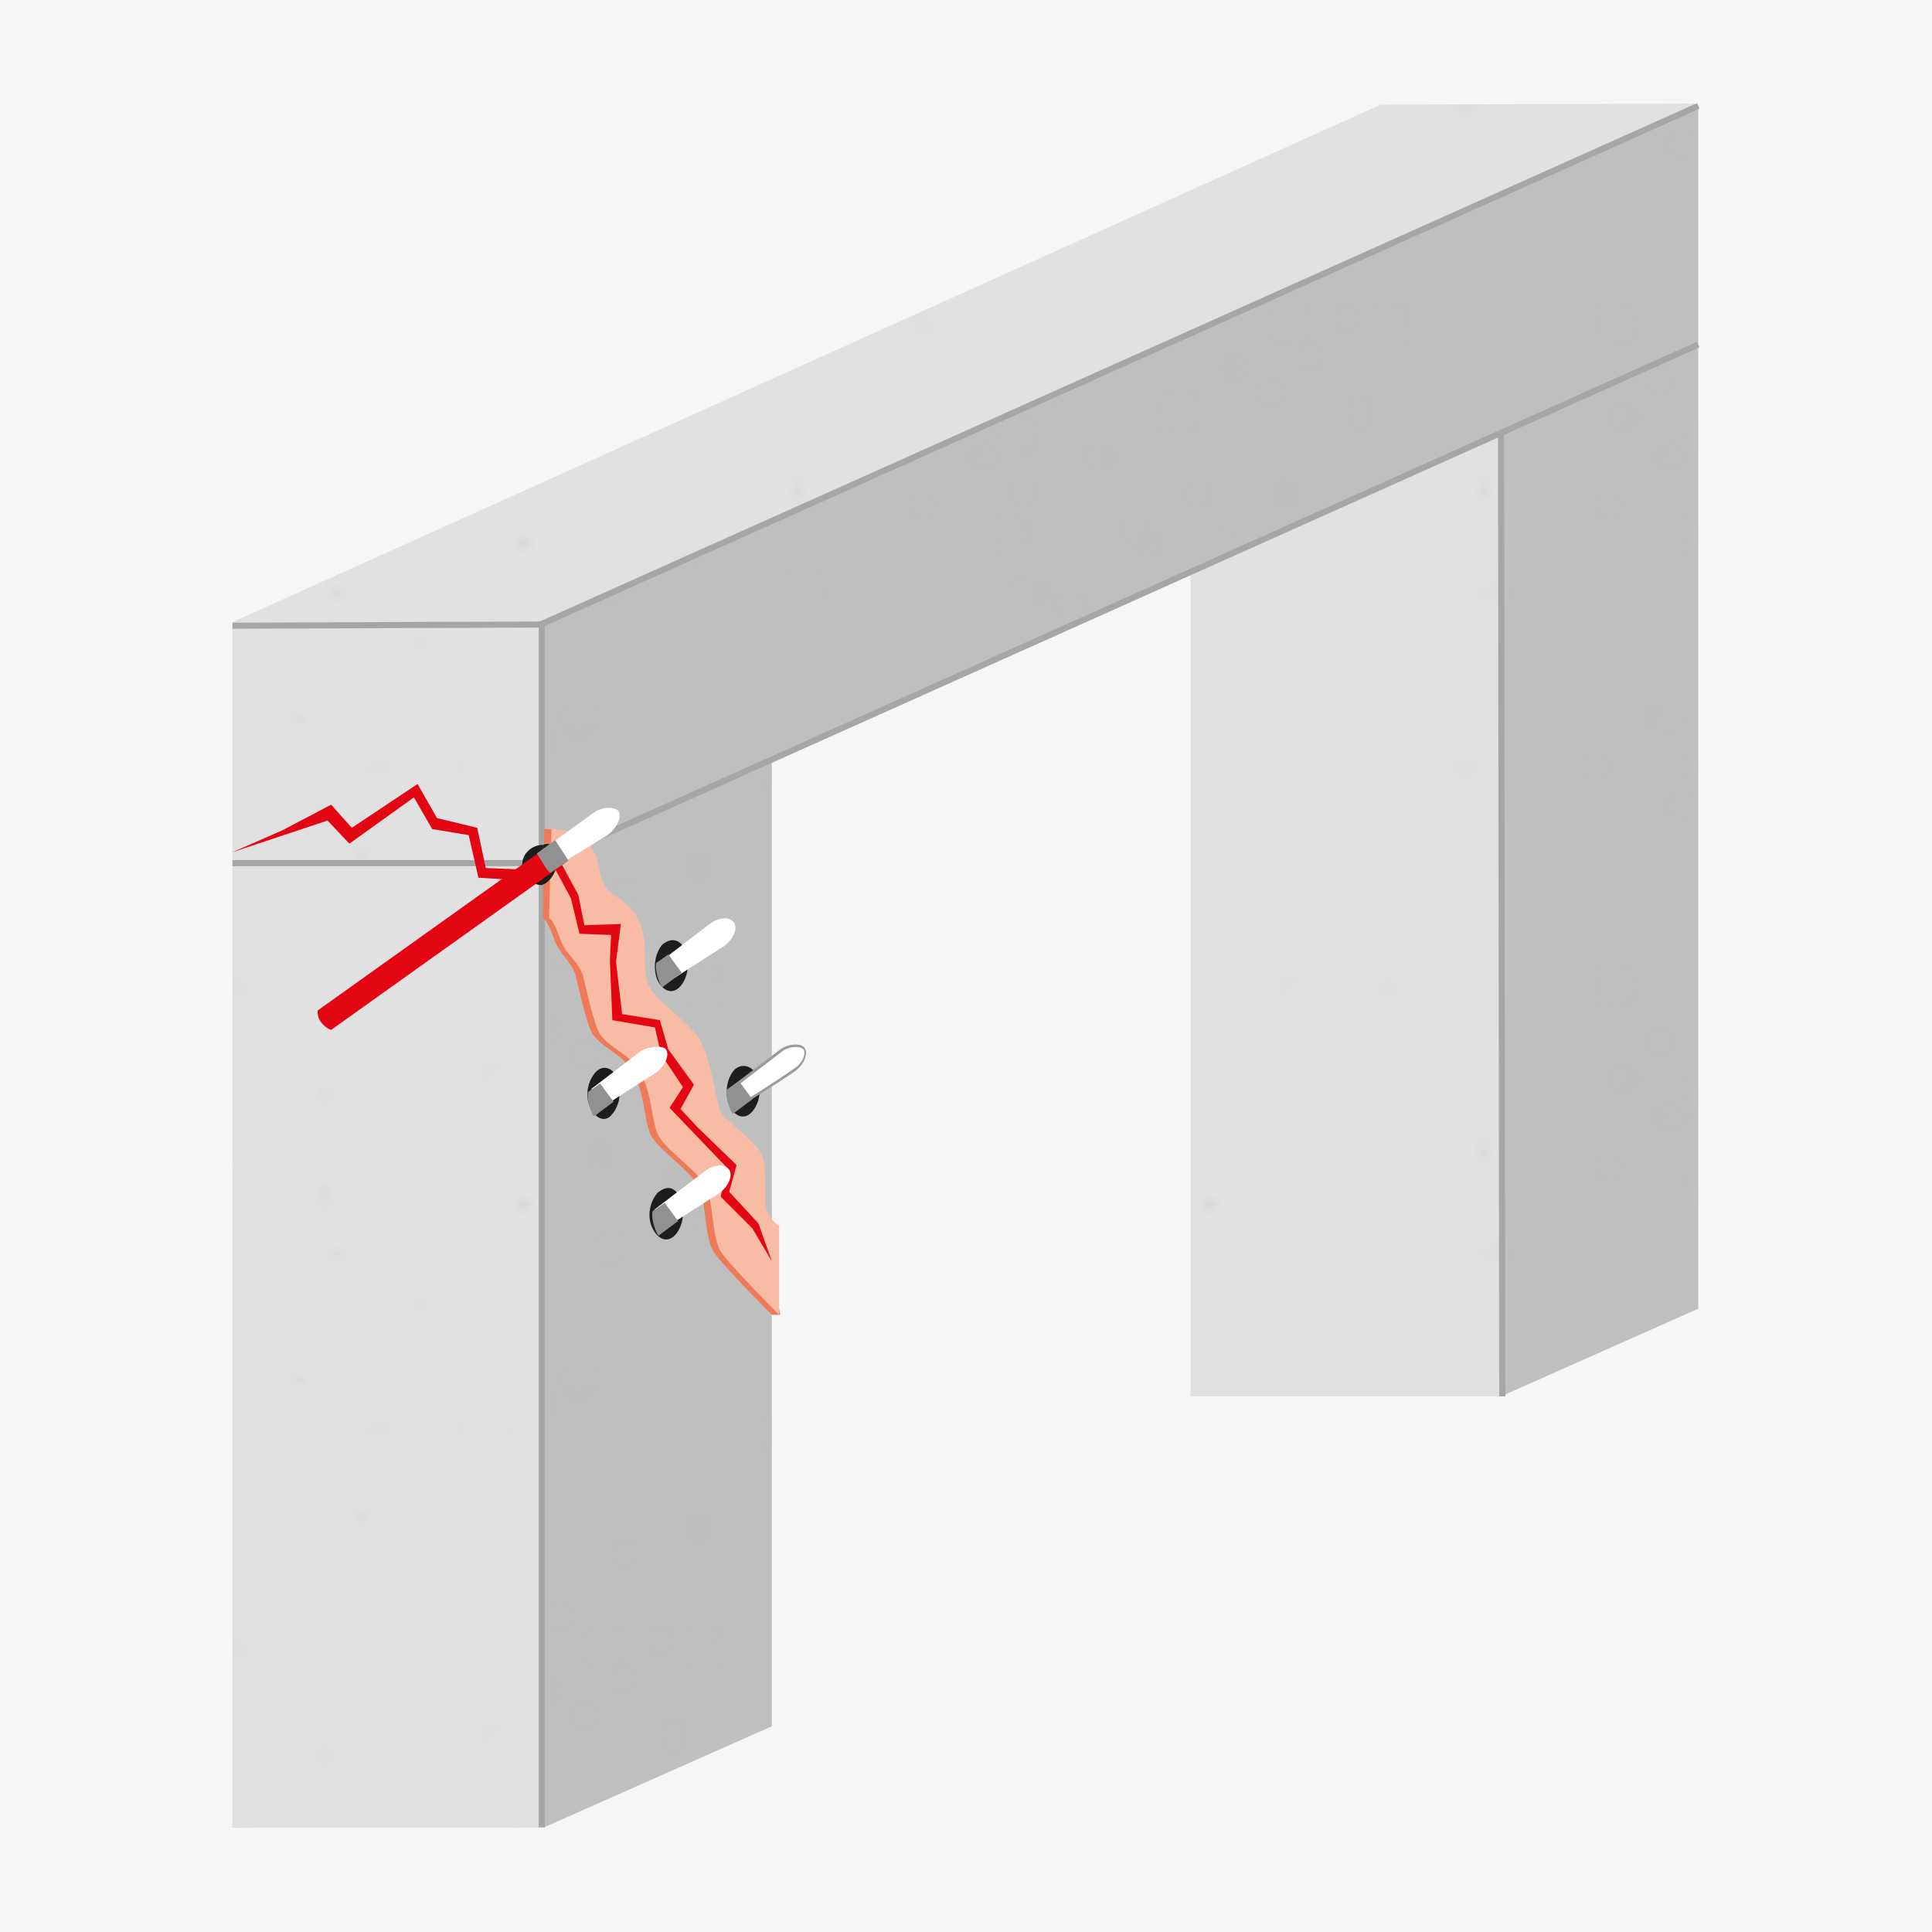
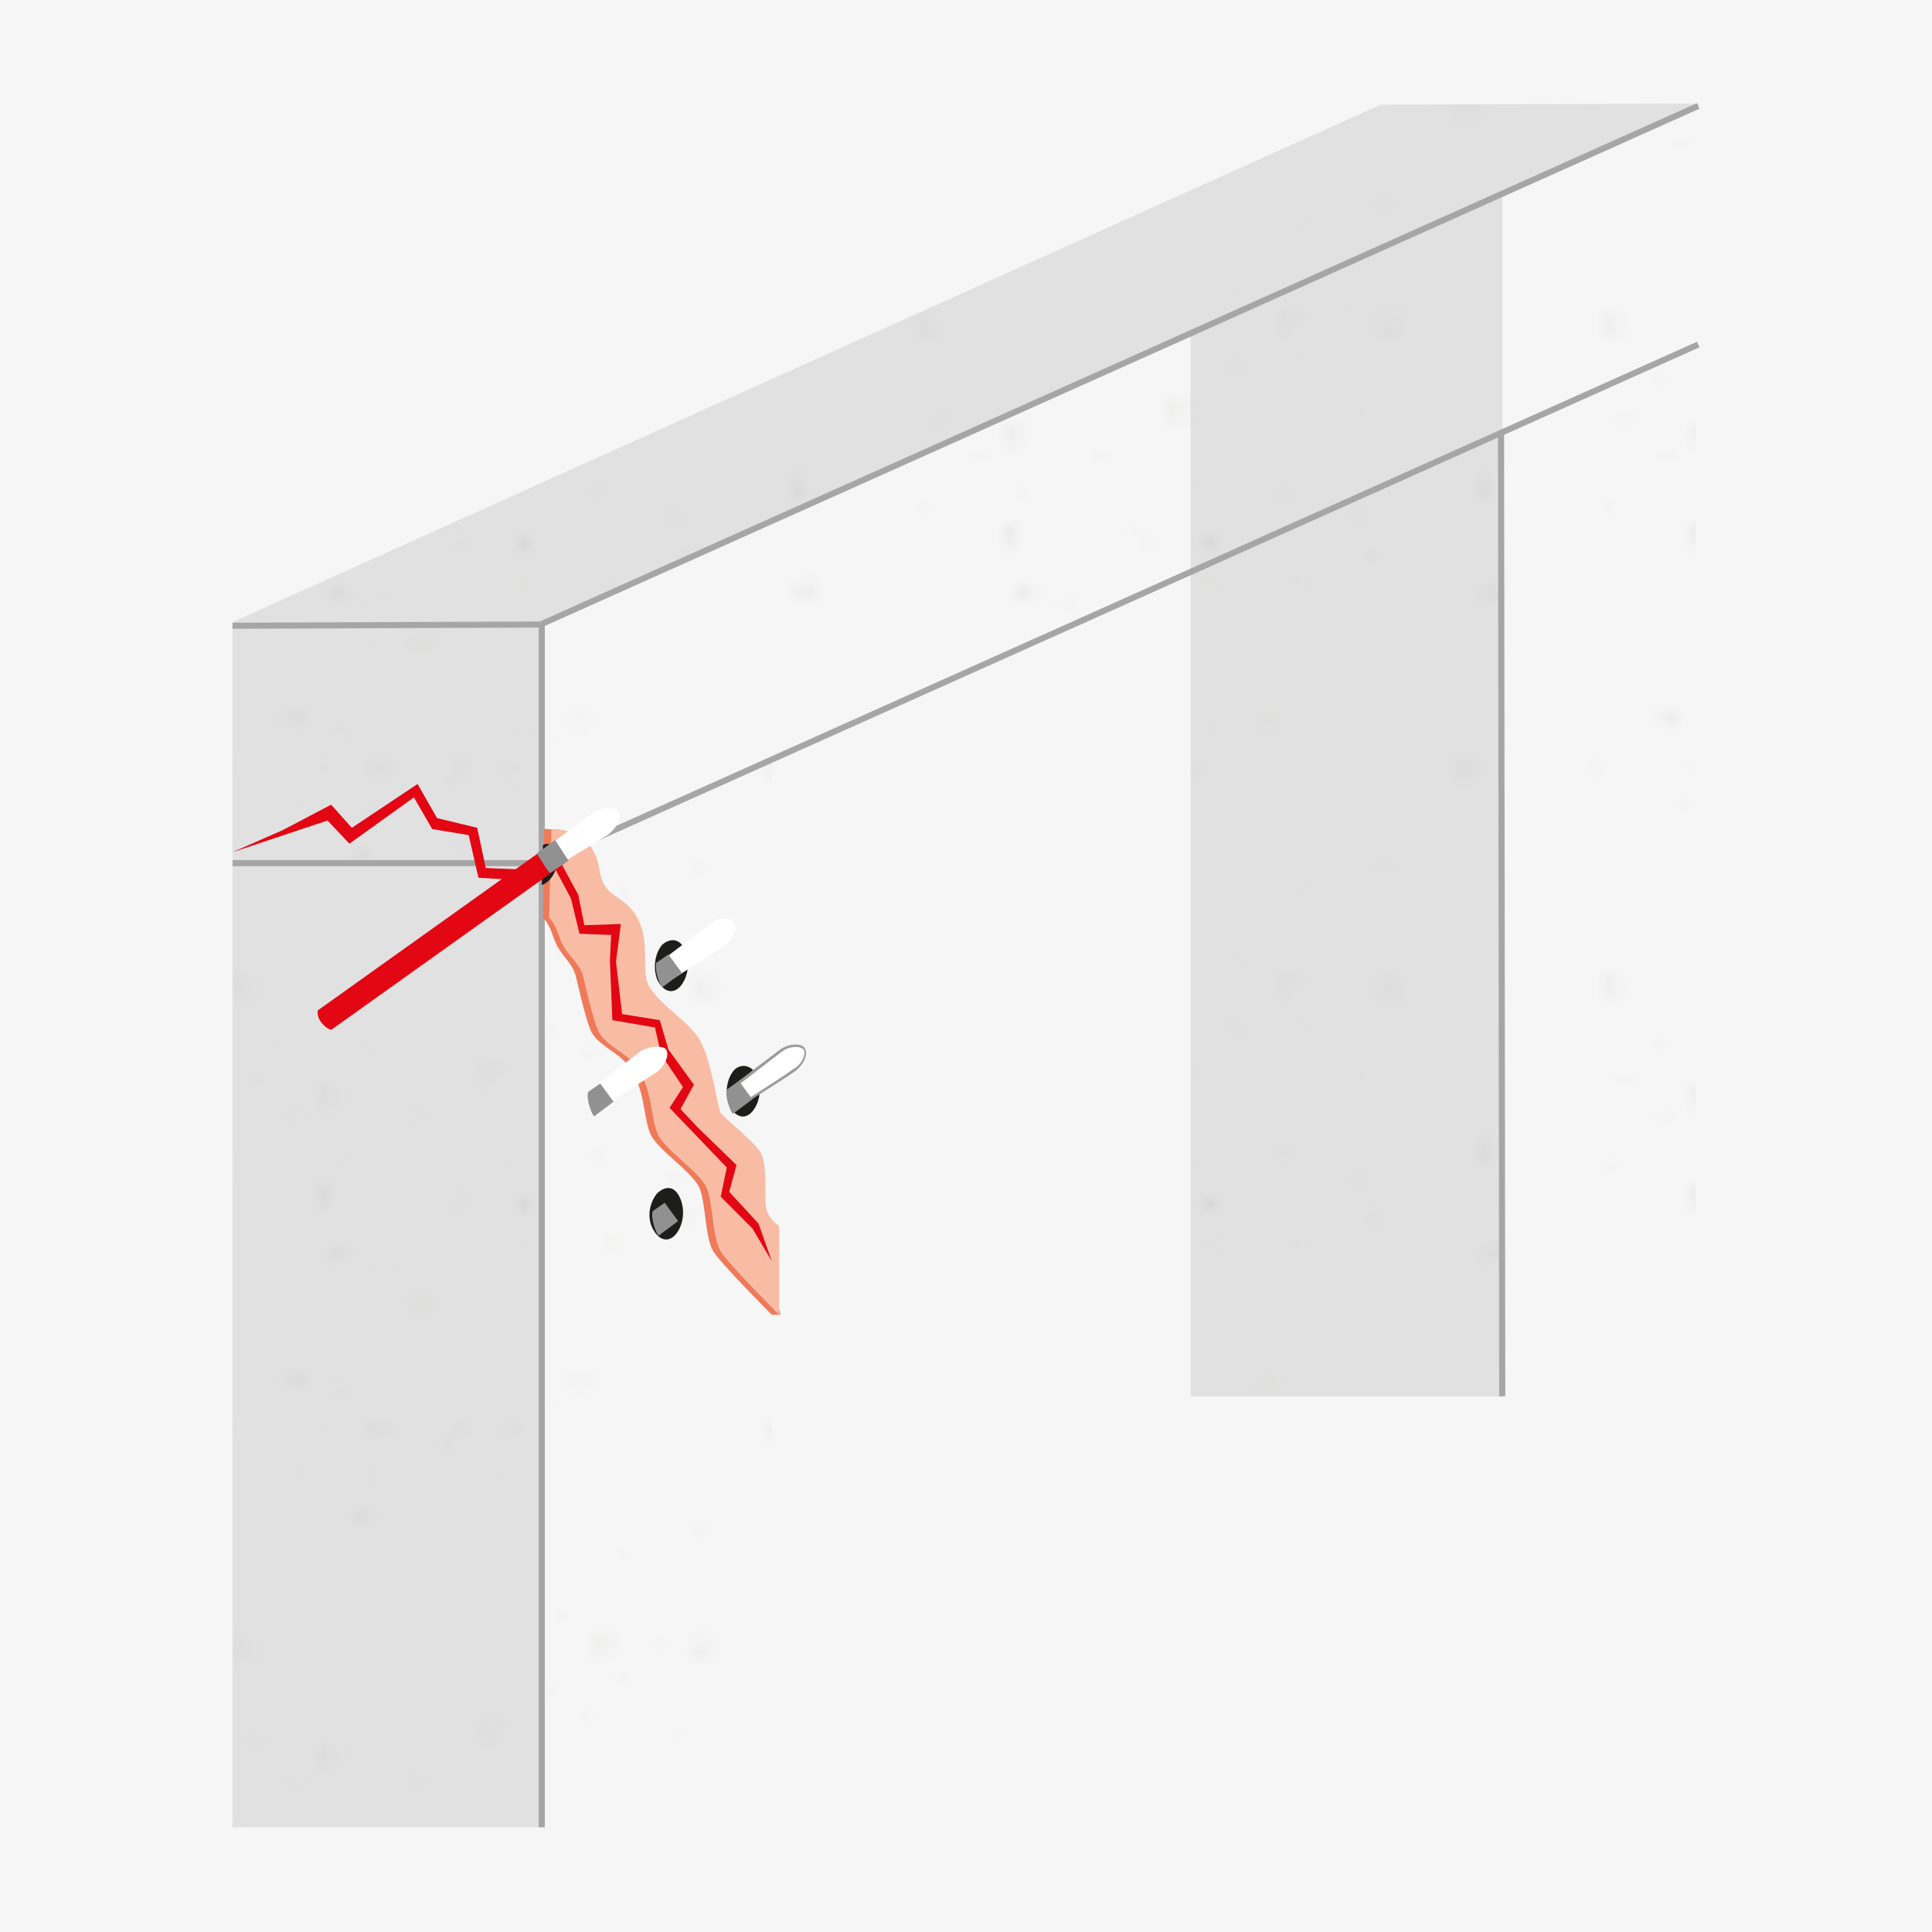
<svg xmlns="http://www.w3.org/2000/svg" xmlns:xlink="http://www.w3.org/1999/xlink" version="1.1" id="Ebene_1" x="0px" y="0px" viewBox="0 0 158.7 158.7" style="enable-background:new 0 0 158.7 158.7;" xml:space="preserve">
  <style type="text/css">
	.st0{fill:none;}
	.st1{fill:#C6C6C5;}
	.st2{fill:#F6F6F6;}
	.st3{fill:#E1E1E1;}
	.st4{fill:#BFBFBF;}
	.st5{opacity:0.5;fill:url(#SVGID_2_);enable-background:new    ;}
	.st6{fill:none;stroke:#A7A6A6;stroke-width:0.5;stroke-miterlimit:10;}
	.st7{fill:none;stroke:#A7A6A6;stroke-width:0.501;stroke-miterlimit:10;}
	.st8{fill:#EF7A5A;}
	.st9{fill:#F8BCA4;}
	.st10{fill:#E30613;}
	.st11{fill:#1D1D1B;}
	.st12{fill:#FFFFFF;}
	.st13{fill:#929191;}
	.st14{fill:#9C9B9B;}
</style>
  <pattern y="158.7" width="54.8" height="53" patternUnits="userSpaceOnUse" id="SVGID_1_" viewBox="0 -53 54.8 53" style="overflow:visible;">
    <g>
      <rect x="0" y="-53" class="st0" width="54.8" height="53" />
      <g>
        <rect x="0" y="-53" class="st0" width="54.8" height="53" />
        <circle class="st1" cx="37.8" cy="-35" r="0.5" />
        <circle class="st1" cx="41.3" cy="-39.6" r="0.2" />
        <circle class="st1" cx="38.9" cy="-42.1" r="0.2" />
        <circle class="st1" cx="37.7" cy="-49.2" r="0.2" />
        <circle class="st1" cx="42.1" cy="-45.3" r="0.2" />
        <circle class="st1" cx="47.5" cy="-40.5" r="0.2" />
        <circle class="st1" cx="45.3" cy="-48.5" r="0.2" />
        <circle class="st1" cx="51.9" cy="-45.9" r="0.2" />
        <circle class="st1" cx="44.8" cy="-43.9" r="0.5" />
        <circle class="st1" cx="44.6" cy="-51.9" r="0.5" />
        <circle class="st1" cx="54.2" cy="-51.6" r="0.2" />
        <circle class="st1" cx="10" cy="-13.8" r="0.3" />
        <circle class="st1" cx="7.4" cy="-15.8" r="0.1" />
        <circle class="st1" cx="5.9" cy="-14.4" r="0.1" />
        <circle class="st1" cx="1.9" cy="-13.7" r="0.1" />
        <circle class="st1" cx="4.1" cy="-16.3" r="0.1" />
-         <circle class="st1" cx="6.8" cy="-19.3" r="0.1" />
        <circle class="st1" cx="2.2" cy="-18.1" r="0.1" />
        <circle class="st1" cx="3.7" cy="-21.8" r="0.1" />
        <circle class="st1" cx="4.9" cy="-17.8" r="0.3" />
        <circle class="st1" cx="0.3" cy="-17.7" r="0.3" />
        <circle class="st1" cx="0.5" cy="-23.2" r="0.1" />
        <path class="st1" d="M47.1-24.4c-0.3-0.1-0.4-0.3-0.2-0.4s0.6-0.2,0.9-0.1c0.3,0.1,0.4,0.3,0.2,0.4     C47.7-24.4,47.3-24.4,47.1-24.4z" />
        <path class="st1" d="M47.9-20.9c-0.1,0-0.2-0.1-0.1-0.2c0.1-0.1,0.3-0.1,0.4,0c0.1,0,0.2,0.1,0.1,0.2     C48.2-20.9,48-20.9,47.9-20.9z" />
        <path class="st1" d="M43-20.4c-0.1,0-0.2-0.1-0.1-0.2c0.1-0.1,0.3-0.1,0.4,0c0.1,0,0.2,0.1,0.1,0.2C43.3-20.4,43.2-20.4,43-20.4z     " />
        <path class="st1" d="M36.1-17c-0.1,0-0.2-0.1-0.1-0.2c0.1-0.1,0.3-0.1,0.4,0c0.1,0,0.2,0.1,0.1,0.2C36.4-17,36.3-17,36.1-17z" />
        <path class="st1" d="M44.4-17.6c-0.1,0-0.2-0.1-0.1-0.2c0.1-0.1,0.3-0.1,0.4,0c0.1,0,0.2,0.1,0.1,0.2     C44.7-17.6,44.5-17.5,44.4-17.6z" />
        <path class="st1" d="M54.4-18.3c-0.1,0-0.2-0.1-0.1-0.2c0.1-0.1,0.3-0.1,0.4,0c0.1,0,0.2,0.1,0.1,0.2     C54.7-18.2,54.5-18.2,54.4-18.3z" />
        <path class="st1" d="M45.7-14.7c-0.1,0-0.2-0.1-0.1-0.2c0.1-0.1,0.3-0.1,0.4,0c0.1,0,0.2,0.1,0.1,0.2     C46-14.7,45.8-14.7,45.7-14.7z" />
        <path class="st1" d="M48.5-17.3c-0.3-0.1-0.4-0.3-0.2-0.4c0.2-0.1,0.6-0.2,0.9-0.1c0.3,0.1,0.4,0.3,0.2,0.4     C49.2-17.2,48.8-17.2,48.5-17.3z" />
        <path class="st1" d="M42-13.1c-0.3-0.1-0.4-0.3-0.2-0.4c0.2-0.1,0.6-0.2,0.9-0.1c0.3,0.1,0.4,0.3,0.2,0.4     C42.7-13,42.3-13,42-13.1z" />
        <path class="st1" d="M47.7-7.6c-0.1,0-0.2-0.1-0.1-0.2c0.1-0.1,0.3-0.1,0.4,0c0.1,0,0.2,0.1,0.1,0.2C48-7.6,47.8-7.6,47.7-7.6z" />
        <path class="st1" d="M49-4.8c-0.1,0-0.2-0.1-0.1-0.2c0.1-0.1,0.3-0.1,0.4,0c0.1,0,0.2,0.1,0.1,0.2C49.3-4.8,49.1-4.7,49-4.8z" />
        <path class="st1" d="M51.8-7.3c-0.3-0.1-0.4-0.3-0.2-0.4c0.2-0.1,0.6-0.2,0.9-0.1c0.3,0.1,0.4,0.3,0.2,0.4     C52.5-7.3,52.1-7.2,51.8-7.3z" />
        <path class="st1" d="M45.3-3.1c-0.3-0.1-0.4-0.3-0.2-0.4c0.2-0.1,0.6-0.2,0.9-0.1c0.3,0.1,0.4,0.3,0.2,0.4     C46-3.1,45.6-3,45.3-3.1z" />
        <circle class="st1" cx="2.9" cy="-41.9" r="0.5" />
        <circle class="st1" cx="7.6" cy="-38.4" r="0.2" />
        <circle class="st1" cx="10.1" cy="-40.8" r="0.2" />
        <circle class="st1" cx="17.2" cy="-42" r="0.2" />
        <circle class="st1" cx="13.3" cy="-37.6" r="0.2" />
        <circle class="st1" cx="8.5" cy="-32.2" r="0.2" />
        <circle class="st1" cx="16.5" cy="-34.4" r="0.2" />
        <circle class="st1" cx="13.9" cy="-27.8" r="0.2" />
        <circle class="st1" cx="11.9" cy="-34.9" r="0.5" />
        <circle class="st1" cx="19.9" cy="-35.1" r="0.5" />
        <circle class="st1" cx="26" cy="-17.7" r="0.5" />
        <circle class="st1" cx="19.6" cy="-25.5" r="0.2" />
        <ellipse transform="matrix(0.777 -0.63 0.63 0.777 33.11 -11.593)" class="st1" cx="0.2" cy="-52.5" rx="0.2" ry="0.2" />
        <ellipse transform="matrix(0.777 -0.63 0.63 0.777 31.554 -7.758)" class="st1" cx="4.8" cy="-48.4" rx="0.2" ry="0.2" />
        <ellipse transform="matrix(0.777 -0.629 0.629 0.777 33.077 -3.334)" class="st1" cx="11.8" cy="-48.4" rx="0.2" ry="0.2" />
        <ellipse transform="matrix(0.777 -0.63 0.63 0.777 34.351 -8.13)" class="st1" cx="5.7" cy="-52.5" rx="0.5" ry="0.5" />
        <ellipse transform="matrix(0.777 -0.63 0.63 0.777 36.441 6.591)" class="st1" cx="27.5" cy="-48.1" rx="0.5" ry="0.5" />
        <ellipse transform="matrix(0.777 -0.63 0.63 0.777 35.556 -8.578380e-02)" class="st1" cx="17.7" cy="-50.2" rx="0.2" ry="0.2" />
        <path class="st1" d="M5.1-3.1c0.1-0.1,0.2-0.1,0.3,0c0.1,0.1,0.1,0.3,0,0.4c-0.1,0.1-0.2,0.1-0.3,0C5.1-2.8,5.1-3,5.1-3.1z" />
        <path class="st1" d="M12.1-3.1c0.1-0.1,0.2-0.1,0.3,0s0.1,0.3,0,0.4c-0.1,0.1-0.2,0.1-0.3,0C12.1-2.8,12.1-3,12.1-3.1z" />
        <path class="st1" d="M27.7-3.7C27.9-4,28.1-4,28.3-3.8s0.2,0.7,0.1,0.9c-0.2,0.3-0.4,0.3-0.6,0.1S27.5-3.5,27.7-3.7z" />
        <path class="st1" d="M18-0.5c0.1-0.1,0.2-0.1,0.3,0c0.1,0.1,0.1,0.3,0,0.4C18.2,0,18.1,0,18-0.1C17.9-0.2,17.9-0.4,18-0.5z" />
      </g>
    </g>
  </pattern>
  <g id="HG">
    <g id="HG_1_">
      <polygon class="st2" points="158.7,158.7 0,158.7 0,0 158.7,0   " />
    </g>
  </g>
  <g id="grundmauer">
    <rect x="97.8" y="15.7" class="st3" width="25.6" height="99" />
    <polygon class="st3" points="139.5,8.5 113.4,8.6 19.1,51.1 44.5,51.1  " />
    <g>
-       <polygon class="st4" points="139.5,8.8 44.5,51.1 19.1,51.1 19.1,150.1 44.7,150.1 63.4,141.8 63.4,62.4 123.3,35.5 123.3,114.7     139.5,107.5   " />
-     </g>
+       </g>
    <line class="st0" x1="44.7" y1="148.8" x2="19.1" y2="148.8" />
    <rect x="19.1" y="51.1" class="st3" width="25.6" height="99" />
  </g>
  <g id="mauerart">
    <pattern id="SVGID_2_" xlink:href="#SVGID_1_" patternTransform="matrix(1.025 0 0 -1.025 657.488 -16361.277)">
	</pattern>
    <path class="st5" d="M123.4,16v-0.2h-0.1l16.1-7.2h-26L19.1,51.2l0,0v99h17.8h7.8l0,0l18.7-8.3V61.6l34.4-15.5v68.7h25.5l0,0l0,0   l0,0l0,0l16-7.2V8.9L123.4,16z M114.8,19.6L44.5,51.2l70-31.3L114.8,19.6z" />
  </g>
  <g id="trenner">
    <line class="st6" x1="139.5" y1="8.7" x2="44.4" y2="51.3" />
    <line class="st6" x1="139.5" y1="28.3" x2="44.4" y2="70.9" />
    <line class="st6" x1="44.4" y1="51.3" x2="19.1" y2="51.4" />
    <line class="st7" x1="44.5" y1="51.1" x2="44.5" y2="150.1" />
    <line class="st7" x1="123.3" y1="35.6" x2="123.4" y2="114.7" />
    <line class="st6" x1="44.4" y1="70.9" x2="19.1" y2="70.9" />
  </g>
  <g id="Ebene_6">
    <path class="st8" d="M44.7,68.1c0,0,3.3-0.2,3.9,3.1c0.3,2.2,1.2,2.1,2.4,3.2c2.2,2.2,0.9,5.1,1.7,6.6s2.8,2.6,3.9,4   c1.2,1.5,1.7,5.9,2,6.4c0.3,0.5,3,2.5,3.4,3.5c0.4,1.1,0.2,3.4,0.3,4.1c0.1,1.1,1.8,9,1.8,9h-0.7c0,0-4.1-4.1-4.8-5.2   c-0.7-1.2-0.6-3.7-1.1-5.1c-0.5-1.4-3.5-3.2-4.1-4.6c-0.6-1.5-0.4-3.9-1.9-5.7c-0.8-1-2.5-1.6-3-2.8c-0.5-1.3-0.9-3.2-1.2-4.4   C47,79,46,78.5,45.5,77.1c-0.5-1.5-0.9-1.7-0.9-1.7L44.7,68.1L44.7,68.1z" />
    <path class="st9" d="M45.3,68.1c0,0,3.3-0.2,3.9,3.1c0.3,2.2,1.2,2.1,2.4,3.2c2.2,2.2,0.9,5.1,1.7,6.6c0.9,1.5,2.8,2.6,3.9,4   c1.2,1.5,1.7,5.9,2,6.4c0.3,0.5,3,2.5,3.4,3.5c0.4,1.1,0.2,3.4,0.3,4.1c0.1,1.1,1.1,1.7,1.1,1.7L64,108c0,0-4.1-4.1-4.8-5.2   c-0.7-1.2-0.6-3.7-1.1-5.1c-0.5-1.4-3.5-3.2-4.1-4.6c-0.6-1.5-0.4-3.9-1.9-5.7c-0.8-1-2.5-1.6-3-2.8c-0.5-1.3-0.9-3.2-1.2-4.4   c-0.3-1.2-1.4-1.7-1.9-3.1c-0.5-1.5-0.9-1.7-0.9-1.7S45.3,68.1,45.3,68.1z" />
  </g>
  <g id="Injektion">
    <g>
      <polygon class="st10" points="23.2,68.2 27.2,66.1 28.9,68 34.3,64.4 35.9,67.2 39.2,68 39.9,71.3 44.6,71.5 44.3,72.4 39.3,72.1     38.5,68.6 35.5,68.1 34,65.5 28.7,69.3 26.9,67.4 19.1,70   " />
      <polygon class="st10" points="61.8,100.9 59.2,98.3 59.7,95.9 55,91 56.1,89.3 54.3,86.6 53.8,84.4 50.3,83.8 50.1,78.9     50.2,76.8 47.6,76.7 46.9,73.8 45.4,71 44.2,72.4 44.1,71.6 45.6,70 47.5,73.5 48,76 51,75.9 50.6,79 51.1,83.3 54.2,83.8     54.9,86.2 57,89.1 55.9,91.1 57.3,92.6 60.5,95.7 59.9,97.9 62.3,100.5 63.4,103.6   " />
    </g>
    <g>
      <path class="st11" d="M56.3,78.1c0.4,1,0.2,2.2-0.4,2.9s-1.4,0.5-1.9-0.5c-0.4-1-0.2-2.2,0.4-2.9C55.1,77,55.9,77.1,56.3,78.1z" />
      <path class="st12" d="M58.3,75.9c-0.4,0.3-4.2,3.2-4.2,3.2s0.2-0.2,0.7,0.6c0.6,0.8,0.5,0.7,0.5,0.7s3.4-2.2,4.2-2.7    c0.8-0.6,1.1-1.5,0.8-1.9C60,75.3,59.1,75.3,58.3,75.9z" />
      <path class="st13" d="M54.9,78.4l-1,0.7c0,0-0.1,0.4,0.1,1.1c0.2,0.7,0.4,0.9,0.4,0.9l1.6-1.2L54.9,78.4z" />
    </g>
    <g>
      <path class="st11" d="M62.2,88.4c0.4,1,0.2,2.2-0.4,2.9c-0.6,0.7-1.4,0.5-1.9-0.5c-0.4-1-0.2-2.2,0.4-2.9    C60.9,87.3,61.8,87.5,62.2,88.4z" />
      <g>
        <path class="st12" d="M61.2,90.5c-0.1-0.1-0.2-0.3-0.4-0.6c-0.2-0.3-0.4-0.5-0.6-0.6c0.8-0.6,3.6-2.8,4-3.1s0.8-0.4,1.2-0.4     c0.3,0,0.6,0.1,0.7,0.3c0.3,0.4,0,1.2-0.8,1.8C64.6,88.3,61.8,90.2,61.2,90.5z" />
        <path class="st14" d="M65.4,86c0.3,0,0.5,0.1,0.6,0.2c0.2,0.3,0,1.1-0.8,1.6c-0.7,0.5-3.3,2.2-4,2.6c-0.1-0.1-0.2-0.3-0.4-0.5     c-0.2-0.2-0.3-0.4-0.5-0.5c0.9-0.7,3.5-2.7,3.9-3C64.6,86.1,65,86,65.4,86 M65.4,85.8c-0.4,0-0.9,0.1-1.3,0.4     c-0.4,0.3-4.1,3.1-4.2,3.2l0,0c0.1,0,0.3,0.1,0.7,0.6c0.4,0.5,0.5,0.7,0.5,0.7c0.2-0.1,3.5-2.2,4.2-2.7c0.8-0.6,1.1-1.5,0.8-1.9     C66,85.9,65.7,85.8,65.4,85.8L65.4,85.8z M59.9,89.4L59.9,89.4L59.9,89.4L59.9,89.4z M61.1,90.6L61.1,90.6L61.1,90.6L61.1,90.6     L61.1,90.6z" />
      </g>
      <path class="st13" d="M60.7,88.8l-1,0.7c0,0-0.1,0.4,0.1,1.1c0.2,0.7,0.4,0.9,0.4,0.9l1.6-1.2L60.7,88.8z" />
    </g>
    <g>
-       <path class="st11" d="M50.7,88.6c0.4,1,0.2,2.2-0.4,2.9C49.8,92.2,49,92,48.5,91c-0.5-1-0.2-2.2,0.4-2.9    C49.5,87.4,50.4,87.7,50.7,88.6z" />
      <path class="st12" d="M52.7,86.3c-0.4,0.3-4.2,3.2-4.2,3.2s0.2-0.2,0.7,0.6c0.6,0.8,0.5,0.7,0.5,0.7s3.4-2.2,4.2-2.7    c0.8-0.6,1.1-1.5,0.8-1.9C54.5,85.9,53.5,85.9,52.7,86.3z" />
      <path class="st13" d="M49.3,89l-1,0.7c0,0-0.1,0.4,0.1,1.1c0.2,0.7,0.4,0.9,0.4,0.9l1.6-1.2L49.3,89z" />
    </g>
    <g>
      <path class="st11" d="M55.9,98.5c0.4,1,0.2,2.2-0.4,2.9s-1.4,0.5-1.9-0.5c-0.5-1-0.2-2.2,0.4-2.9C54.8,97.3,55.5,97.5,55.9,98.5z" />
-       <path class="st12" d="M57.9,96.2c-0.4,0.3-4.2,3.2-4.2,3.2s0.2-0.2,0.7,0.6c0.6,0.8,0.5,0.7,0.5,0.7s3.4-2.2,4.2-2.7    c0.8-0.6,1.1-1.5,0.8-1.9C59.6,95.6,58.7,95.6,57.9,96.2z" />
      <path class="st13" d="M54.6,98.8l-1,0.7c0,0-0.1,0.4,0.1,1.1s0.4,0.9,0.4,0.9l1.6-1.2L54.6,98.8z" />
    </g>
    <g>
-       <path class="st11" d="M44.6,69.4c-0.9,0-1.7,0.7-1.7,1.6s0.7,1.7,1.6,1.7" />
      <path class="st11" d="M44.6,69.4c0.7-0.3,1.3,0.3,1.2,1.2c0,0.9-0.6,1.9-1.3,2.1" />
      <path class="st12" d="M48.7,66.8c-0.4,0.3-4.4,3.2-4.4,3.2s0.2-0.2,0.7,0.6c0.6,0.8,0.5,0.7,0.5,0.7s3.6-2.2,4.4-2.7    c0.8-0.6,1.2-1.5,0.9-2C50.5,66.3,49.5,66.2,48.7,66.8z" />
      <path class="st10" d="M45.3,69.3L26.1,83c0,0-0.1,0.5,0.3,1c0.4,0.5,0.8,0.6,0.8,0.6l19.2-13.7c0,0,0.1-0.3-0.3-0.9    S45.3,69.3,45.3,69.3z" />
      <path class="st13" d="M45.6,69l-1.5,1.1c0,0,0.1,0.2,0.5,0.8c0.4,0.7,0.6,0.8,0.6,0.8l1.5-1L45.6,69z" />
    </g>
  </g>
</svg>